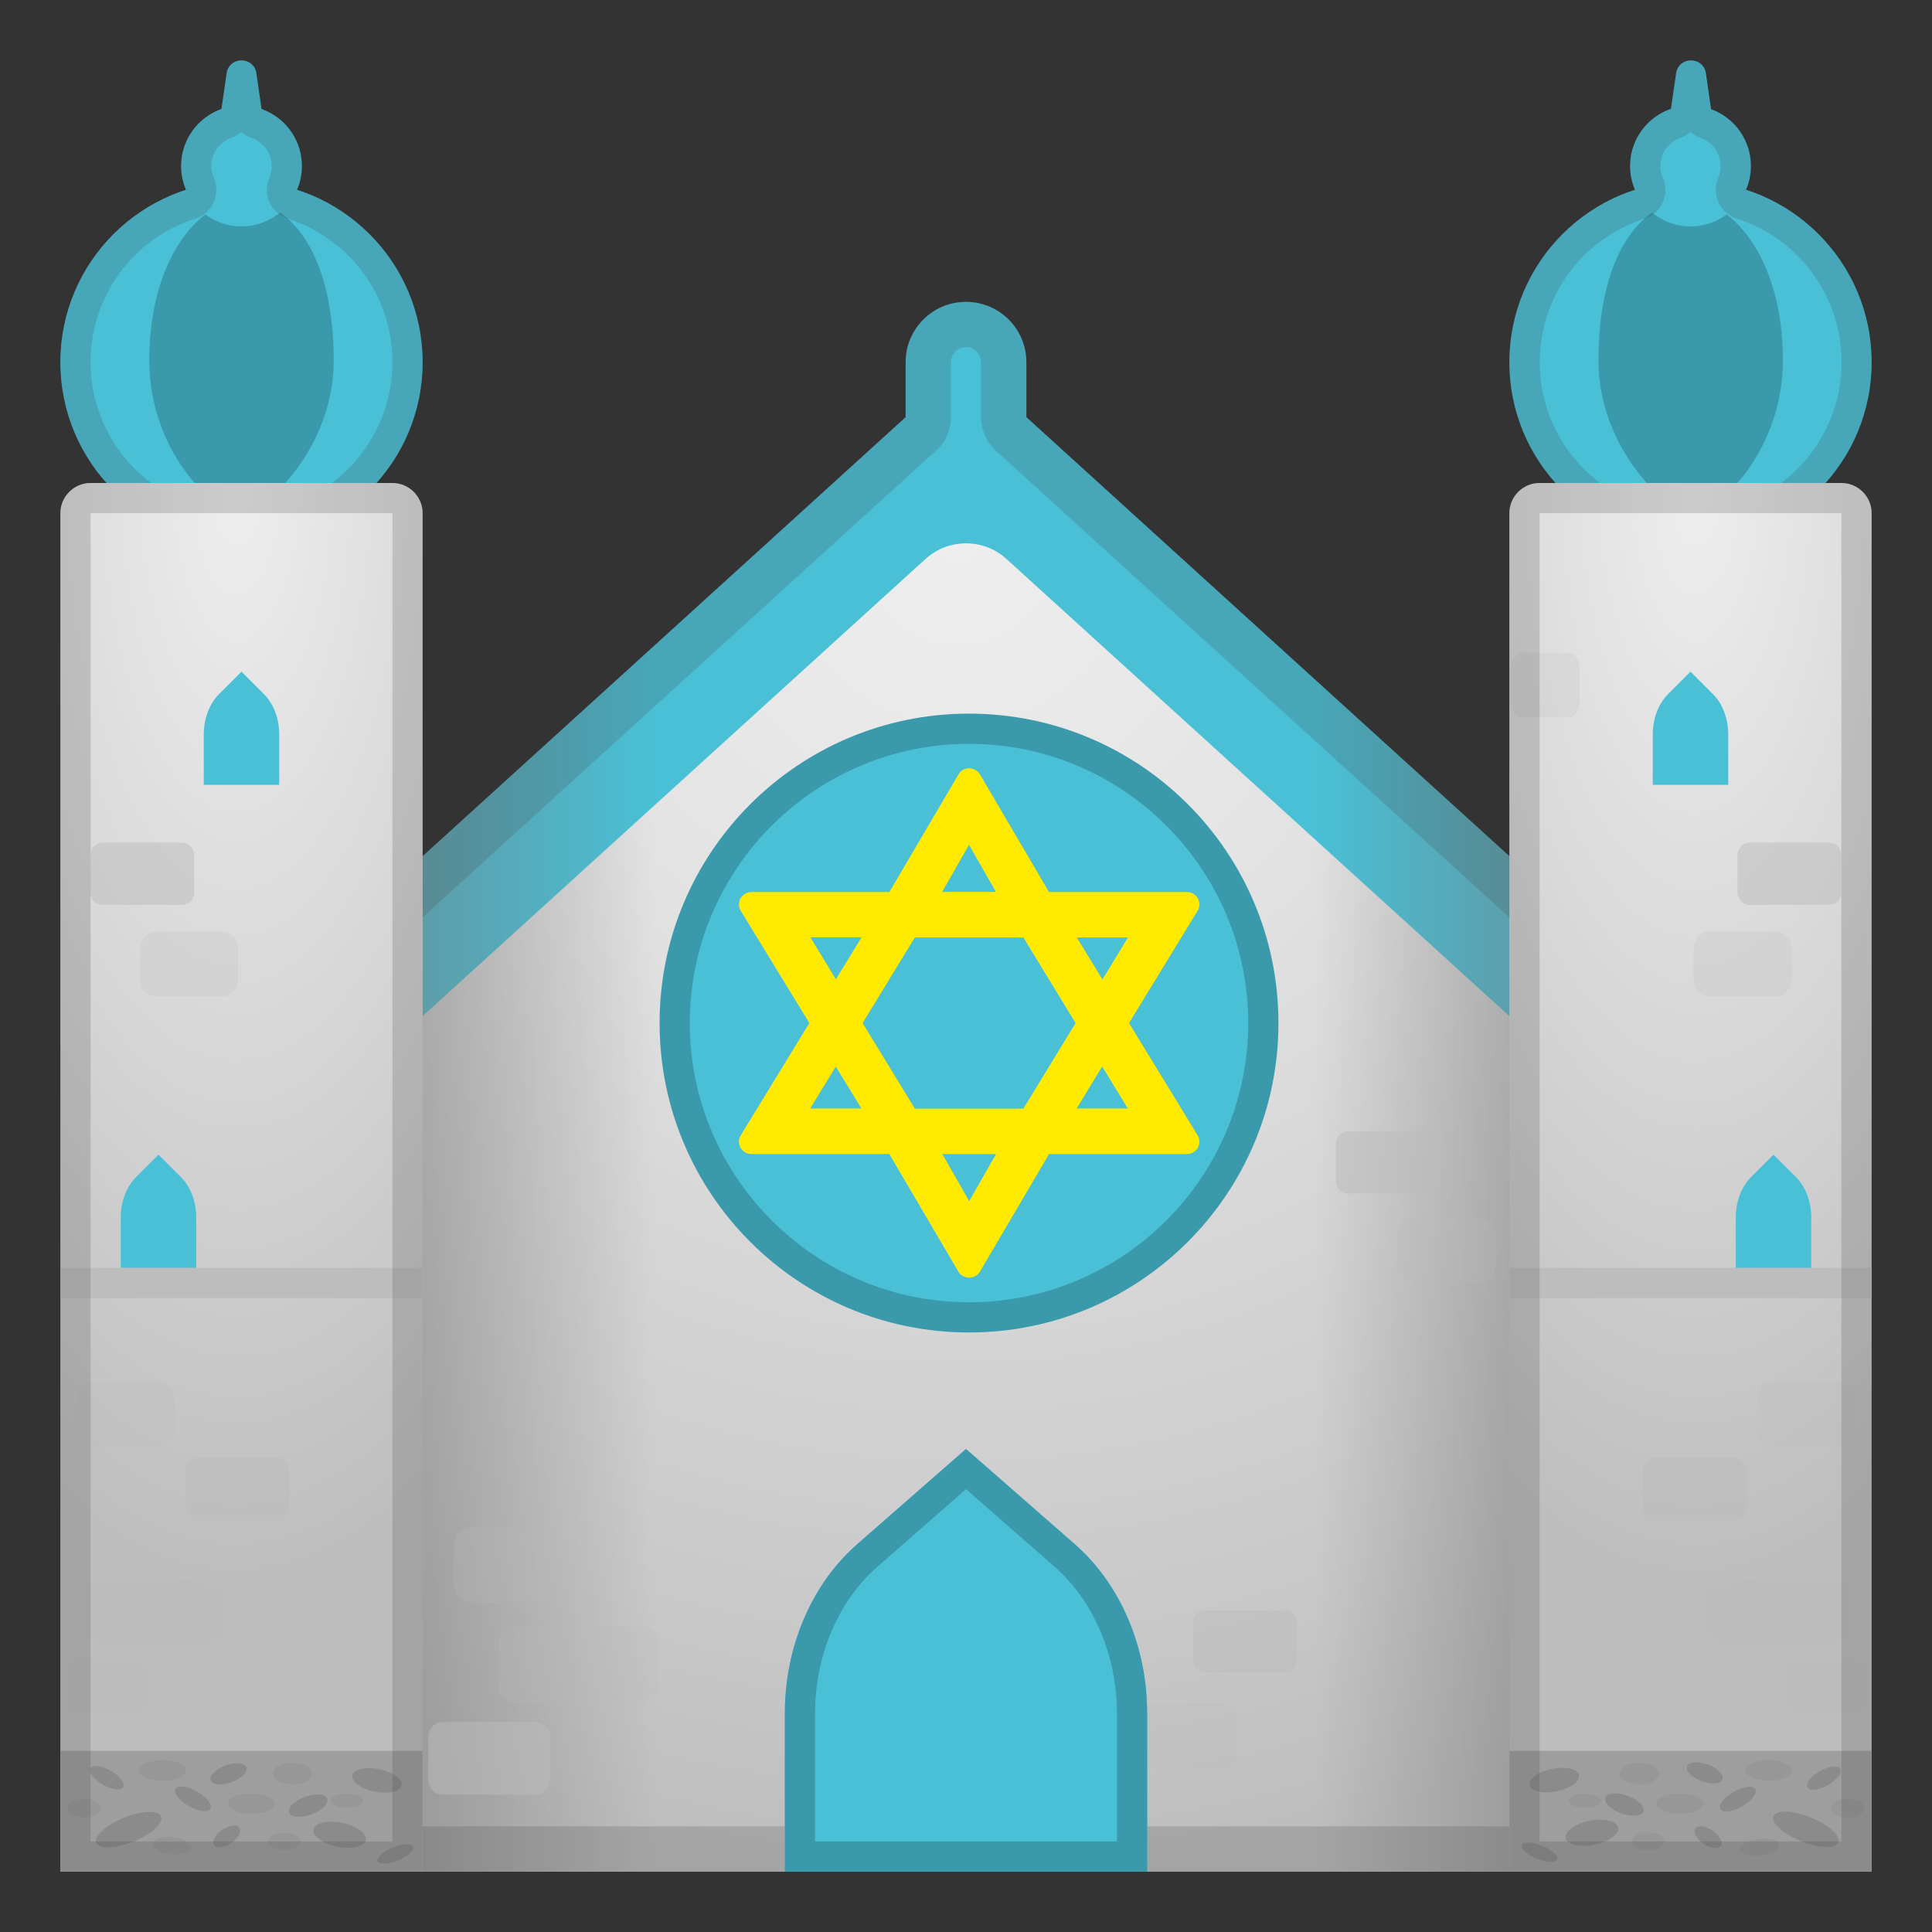
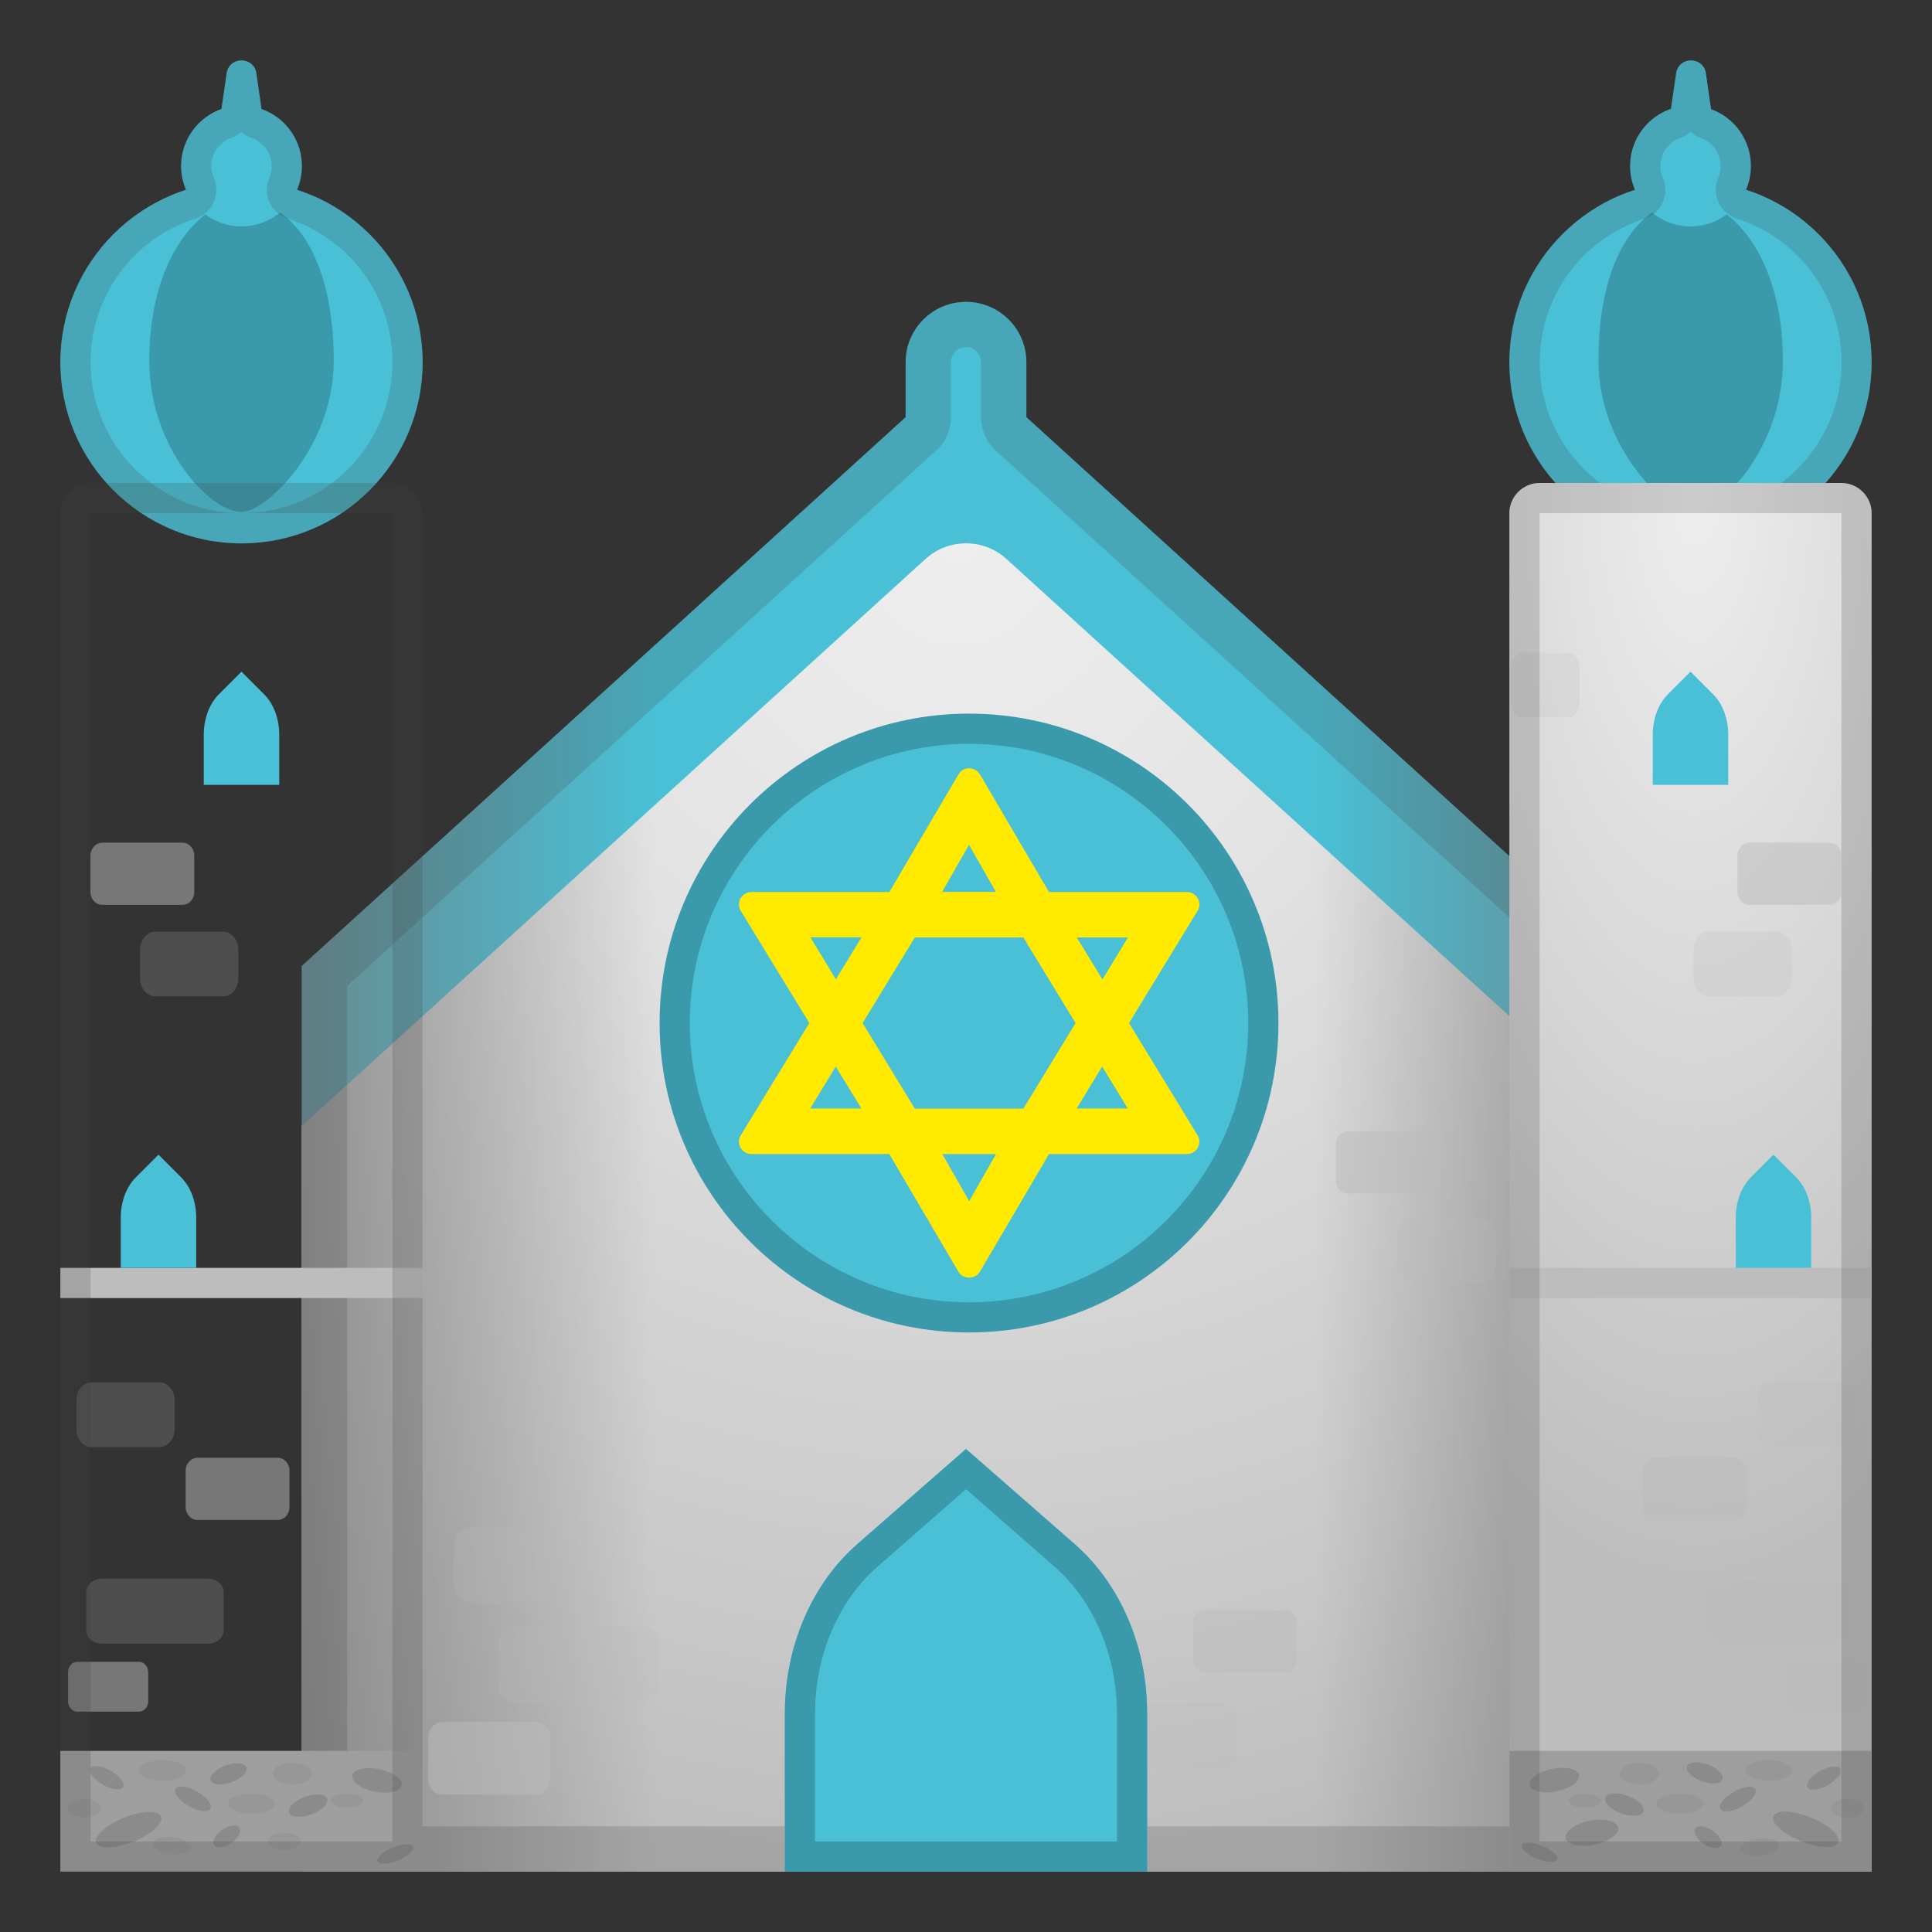
<svg xmlns="http://www.w3.org/2000/svg" enable-background="new 0 0 128 128" version="1.1" viewBox="0 0 128 128">
  <rect x="0" y="0" width="128" height="128" fill="#333333" stroke="none" />
  <path d="m68 27.64v-3.64c0-2.21-1.79-4-4-4s-4 1.79-4 4v3.64l-40 36.36v60h88v-60z" fill="#49c0d6" />
  <radialGradient id="j" cx="63.5" cy="36" r="89" gradientUnits="userSpaceOnUse">
    <stop stop-color="#eee" offset="0" />
    <stop stop-color="#E4E4E4" offset=".299" />
    <stop stop-color="#C9C9C9" offset=".805" />
    <stop stop-color="#BDBDBD" offset="1" />
  </radialGradient>
  <path d="m61.31 37.04-41.31 37.55v49.41h88v-49.41l-41.31-37.55c-1.52-1.39-3.86-1.39-5.38 0z" fill="url(#j)" />
  <linearGradient id="i" x1="108" x2="87.07" y1="72" y2="72" gradientUnits="userSpaceOnUse">
    <stop stop-color="#757575" offset="0" />
    <stop stop-color="#757575" stop-opacity="0" offset="1" />
  </linearGradient>
  <path d="m68 27.64v-3.64c0-2.21-1.79-4-4-4v104h44v-60z" fill="url(#i)" opacity=".7" />
  <linearGradient id="h" x1="20" x2="43.38" y1="72" y2="72" gradientUnits="userSpaceOnUse">
    <stop stop-color="#757575" offset="0" />
    <stop stop-color="#757575" stop-opacity="0" offset="1" />
  </linearGradient>
  <path d="m60 24v3.64l-40 36.36v60h44v-104c-2.21 0-4 1.79-4 4z" fill="url(#h)" opacity=".7" />
  <circle cx="16" cy="24" r="12" fill="#49c0d6" />
  <path d="m22.11 23.9c0 5.71-4.46 10.02-6.11 10.02-2.11 0-6.11-4.31-6.11-10.02 0-7.27 3.76-10.65 6.11-10.65 3.13 0 6.11 3.43 6.11 10.65z" fill="#3a99ab" />
  <path d="m15.03 4.76-1.03 7.12h4l-1.03-7.12c-0.25-1.01-1.69-1.01-1.94 0z" fill="#49c0d6" />
  <circle cx="16" cy="11" r="4" fill="#49c0d6" />
  <g opacity=".2">
    <path d="m64 23c0.55 0 1 0.45 1 1v3.64c0 0.85 0.36 1.65 0.98 2.22l39.02 35.47v55.67h-82v-55.68l39.02-35.47c0.63-0.57 0.98-1.37 0.98-2.22v-3.63c0-0.55 0.45-1 1-1m0-3c-2.21 0-4 1.79-4 4v3.64l-40 36.36v60h88v-60l-40-36.36v-3.64c0-2.21-1.79-4-4-4z" fill="#424242" />
  </g>
  <g opacity=".2">
    <path d="m16 8.74c0.19 0.17 0.41 0.3 0.66 0.39 0.8 0.28 1.34 1.03 1.34 1.87 0 0.27-0.05 0.54-0.16 0.79-0.22 0.52-0.22 1.11 0.02 1.62 0.23 0.51 0.67 0.9 1.21 1.08 4.14 1.33 6.93 5.15 6.93 9.51 0 5.51-4.49 10-10 10s-10-4.49-10-10c0-4.36 2.79-8.18 6.94-9.52 0.54-0.17 0.98-0.56 1.21-1.08 0.23-0.51 0.24-1.1 0.02-1.62-0.12-0.24-0.17-0.51-0.17-0.78 0-0.84 0.54-1.59 1.34-1.87 0.25-0.09 0.47-0.22 0.66-0.39m0-4.74c-0.42 0-0.84 0.25-0.97 0.76l-0.36 2.49c-1.55 0.54-2.67 2.01-2.67 3.75 0 0.56 0.12 1.09 0.33 1.58-4.83 1.55-8.33 6.07-8.33 11.42 0 6.63 5.37 12 12 12s12-5.37 12-12c0-5.35-3.5-9.87-8.33-11.42 0.21-0.49 0.33-1.02 0.33-1.58 0-1.74-1.12-3.21-2.67-3.76l-0.36-2.49c-0.13-0.5-0.55-0.75-0.97-0.75z" fill="#424242" />
  </g>
  <circle cx="112" cy="24" r="12" fill="#49c0d6" />
  <path d="m105.9 23.9c0 5.71 4.46 10.02 6.11 10.02 2.11 0 6.11-4.31 6.11-10.02 0-7.27-3.76-10.65-6.11-10.65-3.13 0-6.11 3.43-6.11 10.65z" fill="#3a99ab" />
  <path d="m113 4.76 1.03 7.12h-4l1.03-7.12c0.25-1.01 1.69-1.01 1.94 0z" fill="#49c0d6" />
  <circle cx="112" cy="11" r="4" fill="#49c0d6" />
  <g opacity=".2">
    <path d="m112 8.74c0.19 0.17 0.41 0.3 0.66 0.39 0.8 0.28 1.34 1.04 1.34 1.87 0 0.27-0.05 0.54-0.16 0.79-0.22 0.52-0.22 1.11 0.02 1.62 0.23 0.51 0.67 0.9 1.21 1.08 4.15 1.33 6.94 5.16 6.94 9.52 0 5.51-4.49 10-10 10s-10-4.49-10-10c0-4.36 2.79-8.18 6.94-9.52 0.54-0.17 0.98-0.56 1.21-1.08 0.23-0.51 0.24-1.1 0.02-1.62-0.13-0.25-0.18-0.52-0.18-0.79 0-0.84 0.54-1.59 1.34-1.87 0.25-0.09 0.47-0.22 0.66-0.39m0-4.74c-0.42 0-0.84 0.25-0.97 0.76l-0.36 2.49c-1.55 0.54-2.67 2.01-2.67 3.75 0 0.56 0.12 1.09 0.33 1.58-4.83 1.55-8.33 6.07-8.33 11.42 0 6.63 5.37 12 12 12s12-5.37 12-12c0-5.35-3.5-9.87-8.33-11.42 0.21-0.48 0.33-1.02 0.33-1.58 0-1.74-1.12-3.21-2.67-3.76l-0.36-2.49c-0.13-0.5-0.55-0.75-0.97-0.75z" fill="#424242" />
  </g>
  <radialGradient id="g" cx="15.67" cy="32.17" r="73.67" gradientTransform="matrix(0 1 -.414 0 28.98 16.5)" gradientUnits="userSpaceOnUse">
    <stop stop-color="#eee" offset="0" />
    <stop stop-color="#D6D6D6" offset=".528" />
    <stop stop-color="#BDBDBD" offset="1" />
  </radialGradient>
-   <path d="m4 124h24v-90c0-1.1-0.9-2-2-2h-20c-1.1 0-2 0.9-2 2z" fill="url(#g)" />
  <rect x="4" y="116" width="24" height="8" fill="#9e9e9e" />
  <rect x="4" y="84" width="24" height="2" fill="#bdbdbd" />
  <radialGradient id="f" cx="111.7" cy="32.17" r="73.67" gradientTransform="matrix(0 1 .414 0 99.02 -79.5)" gradientUnits="userSpaceOnUse">
    <stop stop-color="#eee" offset="0" />
    <stop stop-color="#D6D6D6" offset=".528" />
    <stop stop-color="#BDBDBD" offset="1" />
  </radialGradient>
  <path d="m124 124h-24v-90c0-1.1 0.9-2 2-2h20c1.1 0 2 0.9 2 2z" fill="url(#f)" />
  <rect transform="scale(-1)" x="-124" y="-124" width="24" height="8" fill="#9e9e9e" />
  <rect transform="scale(-1)" x="-124" y="-86" width="24" height="2" fill="#bdbdbd" />
  <g fill="#424242">
    <ellipse transform="matrix(.94 -.342 .342 .94 -39.25 12.24)" cx="15.11" cy="117.5" rx="1.26" ry=".59" opacity=".2" />
    <ellipse transform="matrix(.826 -.564 .564 .826 -65.96 29.57)" cx="14.93" cy="121.7" rx="1.02" ry=".53" opacity=".2" />
    <ellipse cx="16.66" cy="119.5" rx="1.55" ry=".68" opacity=".08" />
    <ellipse cx="10.76" cy="117.3" rx="1.55" ry=".68" opacity=".08" />
    <ellipse cx="18.83" cy="122" rx="1.07" ry=".59" opacity=".08" />
    <ellipse cx="19.37" cy="117.5" rx="1.3" ry=".72" opacity=".08" />
    <ellipse cx="22.98" cy="119.3" rx="1.07" ry=".47" opacity=".08" />
    <ellipse transform="matrix(.128 -.992 .992 .128 -111.4 117.9)" cx="11.36" cy="122.3" rx=".56" ry="1.28" opacity=".08" />
    <ellipse transform="matrix(.197 -.98 .98 .197 -95.59 119.2)" cx="24.99" cy="118" rx=".76" ry="1.67" opacity=".2" />
    <ellipse transform="matrix(.496 -.868 .868 .496 -98.7 65.52)" cx="7.11" cy="117.8" rx=".53" ry="1.25" opacity=".2" />
    <ellipse transform="matrix(.927 -.376 .376 .927 -44.2 18.81)" cx="26.13" cy="122.8" rx="1.27" ry=".46" opacity=".2" />
    <ellipse transform="matrix(.94 -.342 .342 .94 -39.66 14.18)" cx="20.4" cy="119.6" rx="1.34" ry=".62" opacity=".2" />
    <ellipse cx="5.58" cy="119.8" rx="1.13" ry=".62" opacity=".08" />
-     <ellipse transform="matrix(.197 -.98 .98 .197 -101 119.7)" cx="22.53" cy="121.5" rx=".81" ry="1.77" opacity=".2" />
    <ellipse transform="matrix(.496 -.868 .868 .496 -97.05 71.19)" cx="12.83" cy="119.2" rx=".56" ry="1.33" opacity=".2" />
    <ellipse transform="matrix(.927 -.376 .376 .927 -44.89 12.05)" cx="8.46" cy="121.2" rx="2.32" ry=".85" opacity=".2" />
  </g>
  <g fill="#bdbdbd">
    <path d="m18.39 100.7h-5.3c-0.44 0-0.79-0.38-0.79-0.86v-2.4c0-0.47 0.36-0.86 0.79-0.86h5.3c0.44 0 0.79 0.38 0.79 0.86v2.4c0 0.48-0.35 0.86-0.79 0.86z" opacity=".5" />
    <path d="m85.14 110.8h-5.3c-0.44 0-0.79-0.38-0.79-0.86v-2.4c0-0.47 0.36-0.86 0.79-0.86h5.3c0.44 0 0.79 0.38 0.79 0.86v2.4c0 0.47-0.35 0.86-0.79 0.86z" opacity=".5" />
    <path d="m9.21 113.4h-4.09c-0.34 0-0.61-0.31-0.61-0.69v-1.92c0-0.38 0.27-0.69 0.61-0.69h4.09c0.34 0 0.61 0.31 0.61 0.69v1.92c0 0.38-0.27 0.69-0.61 0.69z" opacity=".5" />
    <path d="m13.77 108.9h-7.01c-0.58 0-1.05-0.4-1.05-0.9v-2.51c0-0.5 0.47-0.9 1.05-0.9h7.01c0.58 0 1.05 0.4 1.05 0.9v2.51c0 0.5-0.47 0.9-1.05 0.9z" opacity=".2" />
    <path d="m80.89 117.2h-7.01c-0.58 0-1.05-0.4-1.05-0.9v-2.51c0-0.5 0.47-0.9 1.05-0.9h7.01c0.58 0 1.05 0.4 1.05 0.9v2.51c0 0.5-0.47 0.9-1.05 0.9z" opacity=".2" />
    <path d="m42.46 112.8h-8.21c-0.68 0-1.23-0.47-1.23-1.05v-2.94c0-0.58 0.55-1.05 1.23-1.05h8.21c0.68 0 1.23 0.47 1.23 1.05v2.94c0 0.58-0.55 1.05-1.23 1.05z" opacity=".2" />
    <path d="m10.57 95.87h-4.51c-0.55 0-1-0.53-1-1.19v-1.9c0-0.66 0.45-1.19 1-1.19h4.51c0.55 0 1 0.53 1 1.19v1.9c0 0.65-0.45 1.19-1 1.19z" opacity=".2" />
    <path d="m12.08 59.95h-5.3c-0.44 0-0.79-0.38-0.79-0.86v-2.4c0-0.47 0.36-0.86 0.79-0.86h5.3c0.44 0 0.79 0.38 0.79 0.86v2.4c0.01 0.47-0.35 0.86-0.79 0.86z" opacity=".5" />
    <path d="m14.79 66.01h-4.51c-0.55 0-1-0.53-1-1.19v-1.9c0-0.66 0.45-1.19 1-1.19h4.51c0.55 0 1 0.53 1 1.19v1.9c0 0.66-0.45 1.19-1 1.19z" opacity=".2" />
  </g>
  <path d="m12 78-1.5-1.5-1.5 1.5c-0.63 0.63-1 1.62-1 2.67v3.33h5v-3.33c0-1.05-0.37-2.04-1-2.67z" fill="#49c0d6" />
  <path d="m17.5 46-1.5-1.5-1.5 1.5c-0.63 0.63-1 1.62-1 2.67v3.33h5v-3.33c0-1.05-0.37-2.04-1-2.67z" fill="#49c0d6" />
  <g opacity=".2">
    <path d="m26 34v88h-20v-88h20m0-2h-20c-1.1 0-2 0.9-2 2v90h24v-90c0-1.1-0.9-2-2-2z" fill="#424242" />
  </g>
  <g fill="#424242">
    <ellipse transform="matrix(.342 -.94 .94 .342 -36.12 183.4)" cx="112.9" cy="117.5" rx=".59" ry="1.26" opacity=".2" />
    <ellipse transform="matrix(.564 -.826 .826 .564 -51.15 146.5)" cx="113.1" cy="121.7" rx=".53" ry="1.02" opacity=".2" />
    <ellipse cx="111.3" cy="119.5" rx="1.55" ry=".68" opacity=".08" />
    <ellipse cx="117.2" cy="117.3" rx="1.55" ry=".68" opacity=".08" />
-     <ellipse cx="109.2" cy="122" rx="1.07" ry=".59" opacity=".08" />
    <ellipse cx="108.6" cy="117.5" rx="1.3" ry=".72" opacity=".08" />
    <ellipse cx="105" cy="119.3" rx="1.07" ry=".47" opacity=".08" />
    <ellipse transform="matrix(.992 -.128 .128 .992 -14.74 15.99)" cx="116.6" cy="122.3" rx="1.28" ry=".56" opacity=".08" />
    <ellipse transform="matrix(.98 -.197 .197 .98 -21.21 22.59)" cx="103" cy="118" rx="1.67" ry=".76" opacity=".2" />
    <ellipse transform="matrix(.868 -.496 .496 .868 -42.53 75.52)" cx="120.9" cy="117.8" rx="1.25" ry=".53" opacity=".2" />
    <ellipse transform="matrix(.376 -.927 .927 .376 -50.16 171)" cx="101.9" cy="122.8" rx=".46" ry="1.27" opacity=".2" />
    <ellipse transform="matrix(.342 -.94 .94 .342 -41.6 179.8)" cx="107.6" cy="119.6" rx=".62" ry="1.34" opacity=".2" />
    <ellipse cx="122.4" cy="119.8" rx="1.13" ry=".62" opacity=".08" />
    <ellipse transform="matrix(.98 -.197 .197 .98 -21.86 23.14)" cx="105.5" cy="121.5" rx="1.77" ry=".81" opacity=".2" />
    <ellipse transform="matrix(.868 -.496 .496 .868 -43.98 72.87)" cx="115.2" cy="119.2" rx="1.33" ry=".56" opacity=".2" />
    <ellipse transform="matrix(.376 -.927 .927 .376 -37.64 186.4)" cx="119.5" cy="121.2" rx=".85" ry="2.32" opacity=".2" />
  </g>
  <g fill="#bdbdbd">
    <path d="m109.6 100.7h5.3c0.44 0 0.79-0.38 0.79-0.86v-2.4c0-0.47-0.36-0.86-0.79-0.86h-5.3c-0.44 0-0.79 0.38-0.79 0.86v2.4c0 0.48 0.35 0.86 0.79 0.86z" opacity=".5" />
    <path d="m118.8 113.4h4.09c0.34 0 0.61-0.31 0.61-0.69v-1.92c0-0.38-0.27-0.69-0.61-0.69h-4.09c-0.34 0-0.61 0.31-0.61 0.69v1.92c0 0.38 0.27 0.69 0.61 0.69z" opacity=".5" />
    <path d="m114.2 108.9h7.01c0.58 0 1.05-0.4 1.05-0.9v-2.51c0-0.5-0.47-0.9-1.05-0.9h-7.01c-0.58 0-1.05 0.4-1.05 0.9v2.51c0 0.5 0.47 0.9 1.05 0.9z" opacity=".2" />
    <path d="m117.4 95.87h4.51c0.55 0 1-0.53 1-1.19v-1.9c0-0.66-0.45-1.19-1-1.19h-4.51c-0.55 0-1 0.53-1 1.19v1.9c0 0.65 0.45 1.19 1 1.19z" opacity=".2" />
    <path d="m29.31 118.9h6.21c0.51 0 0.93-0.45 0.93-1v-2.81c0-0.55-0.42-1-0.93-1h-6.21c-0.51 0-0.93 0.45-0.93 1v2.81c0 0.55 0.41 1 0.93 1z" opacity=".5" />
    <path d="m31.22 106.2h5.28c0.65 0 1.17-0.62 1.17-1.39v-2.22c0-0.77-0.52-1.39-1.17-1.39h-5.28c-0.65 0-1.17 0.62-1.17 1.39v2.22c-0.01 0.77 0.52 1.39 1.17 1.39z" opacity=".2" />
    <path d="m115.9 59.95h5.3c0.44 0 0.79-0.38 0.79-0.86v-2.4c0-0.47-0.36-0.86-0.79-0.86h-5.3c-0.44 0-0.79 0.38-0.79 0.86v2.4c-0.01 0.47 0.35 0.86 0.79 0.86z" opacity=".5" />
    <path d="m113.2 66.01h4.51c0.55 0 1-0.53 1-1.19v-1.9c0-0.66-0.45-1.19-1-1.19h-4.51c-0.55 0-1 0.53-1 1.19v1.9c0 0.66 0.45 1.19 1 1.19z" opacity=".2" />
    <path d="m89.29 79.07h5.3c0.44 0 0.79-0.38 0.79-0.86v-2.4c0-0.47-0.36-0.86-0.79-0.86h-5.3c-0.44 0-0.79 0.38-0.79 0.86v2.4c0 0.48 0.35 0.86 0.79 0.86z" opacity=".5" />
    <path d="m93.58 85.01h4.51c0.55 0 1-0.53 1-1.19v-1.9c0-0.66-0.45-1.19-1-1.19h-4.51c-0.55 0-1 0.53-1 1.19v1.9c0 0.66 0.45 1.19 1 1.19z" opacity=".2" />
    <path d="m100.8 47.53h3.16c0.39 0 0.7-0.53 0.7-1.19v-1.9c0-0.66-0.31-1.19-0.7-1.19h-3.16c-0.39 0-0.7 0.53-0.7 1.19v1.9c0 0.66 0.31 1.19 0.7 1.19z" opacity=".2" />
  </g>
  <path d="m116 78 1.5-1.5 1.5 1.5c0.63 0.63 1 1.62 1 2.67v3.33h-5v-3.33c0-1.05 0.37-2.04 1-2.67z" fill="#49c0d6" />
  <path d="m110.5 46 1.5-1.5 1.5 1.5c0.63 0.63 1 1.62 1 2.67v3.33h-5v-3.33c0-1.05 0.37-2.04 1-2.67z" fill="#49c0d6" />
  <g opacity=".2">
    <path d="m122 34v88h-20v-88h20m0-2h-20c-1.1 0-2 0.9-2 2v90h24v-90c0-1.1-0.9-2-2-2z" fill="#424242" />
  </g>
  <g>
    <path d="m64.2 87.28c-10.75 0-19.5-8.75-19.5-19.5s8.75-19.5 19.5-19.5 19.5 8.75 19.5 19.5-8.74 19.5-19.5 19.5z" fill="#49c0d6" />
    <path d="m64.2 49.28c10.2 0 18.5 8.3 18.5 18.5s-8.3 18.5-18.5 18.5-18.5-8.3-18.5-18.5 8.3-18.5 18.5-18.5m0-2c-11.32 0-20.5 9.18-20.5 20.5s9.18 20.5 20.5 20.5 20.5-9.18 20.5-20.5-9.17-20.5-20.5-20.5z" fill="#3a99ab" />
    <path d="m74.8 67.78 4.54 7.43c0.15 0.25 0.16 0.57 0.02 0.83-0.15 0.26-0.42 0.42-0.72 0.42h-9.14l-4.59 7.81c-0.3 0.5-1.1 0.5-1.41-0.01l-4.58-7.8h-9.14c-0.3 0-0.57-0.16-0.72-0.42s-0.14-0.58 0.02-0.83l4.54-7.43-4.54-7.43c-0.16-0.26-0.16-0.57-0.02-0.83 0.15-0.26 0.42-0.42 0.72-0.42h9.14l4.59-7.81c0.15-0.25 0.41-0.39 0.7-0.39s0.55 0.15 0.71 0.4l4.58 7.8h9.14c0.3 0 0.57 0.16 0.72 0.42s0.14 0.58-0.02 0.83zm-8.82-8.69-1.78-3.12-1.78 3.12zm-3.55 17.37 1.78 3.12 1.78-3.12zm12.3-14.35h-3.39l1.7 2.78zm-3.4 11.33h3.39l-1.7-2.78zm-0.07-5.66-3.46-5.67h-7.19l-3.46 5.67 3.46 5.67h7.19zm-15.88-2.9 1.7-2.78h-3.39zm-1.7 8.56h3.39l-1.7-2.78z" fill="#ffea00" />
    <path d="m71.2 102.3-7.2-6.3-7.2 6.3c-3.02 2.64-4.8 6.79-4.8 11.2v10.5h24v-10.5c0-4.41-1.78-8.56-4.8-11.2z" fill="#49c0d6" />
    <g fill="#3a99ab">
      <path d="m64 98.66 5.88 5.15c2.58 2.26 4.12 5.88 4.12 9.69v8.5h-20v-8.5c0-3.81 1.54-7.44 4.12-9.69l5.88-5.15m0-2.66-7.2 6.3c-3.02 2.64-4.8 6.79-4.8 11.2v10.5h24v-10.5c0-4.41-1.78-8.56-4.8-11.2z" fill="#3a99ab" />
    </g>
  </g>
</svg>